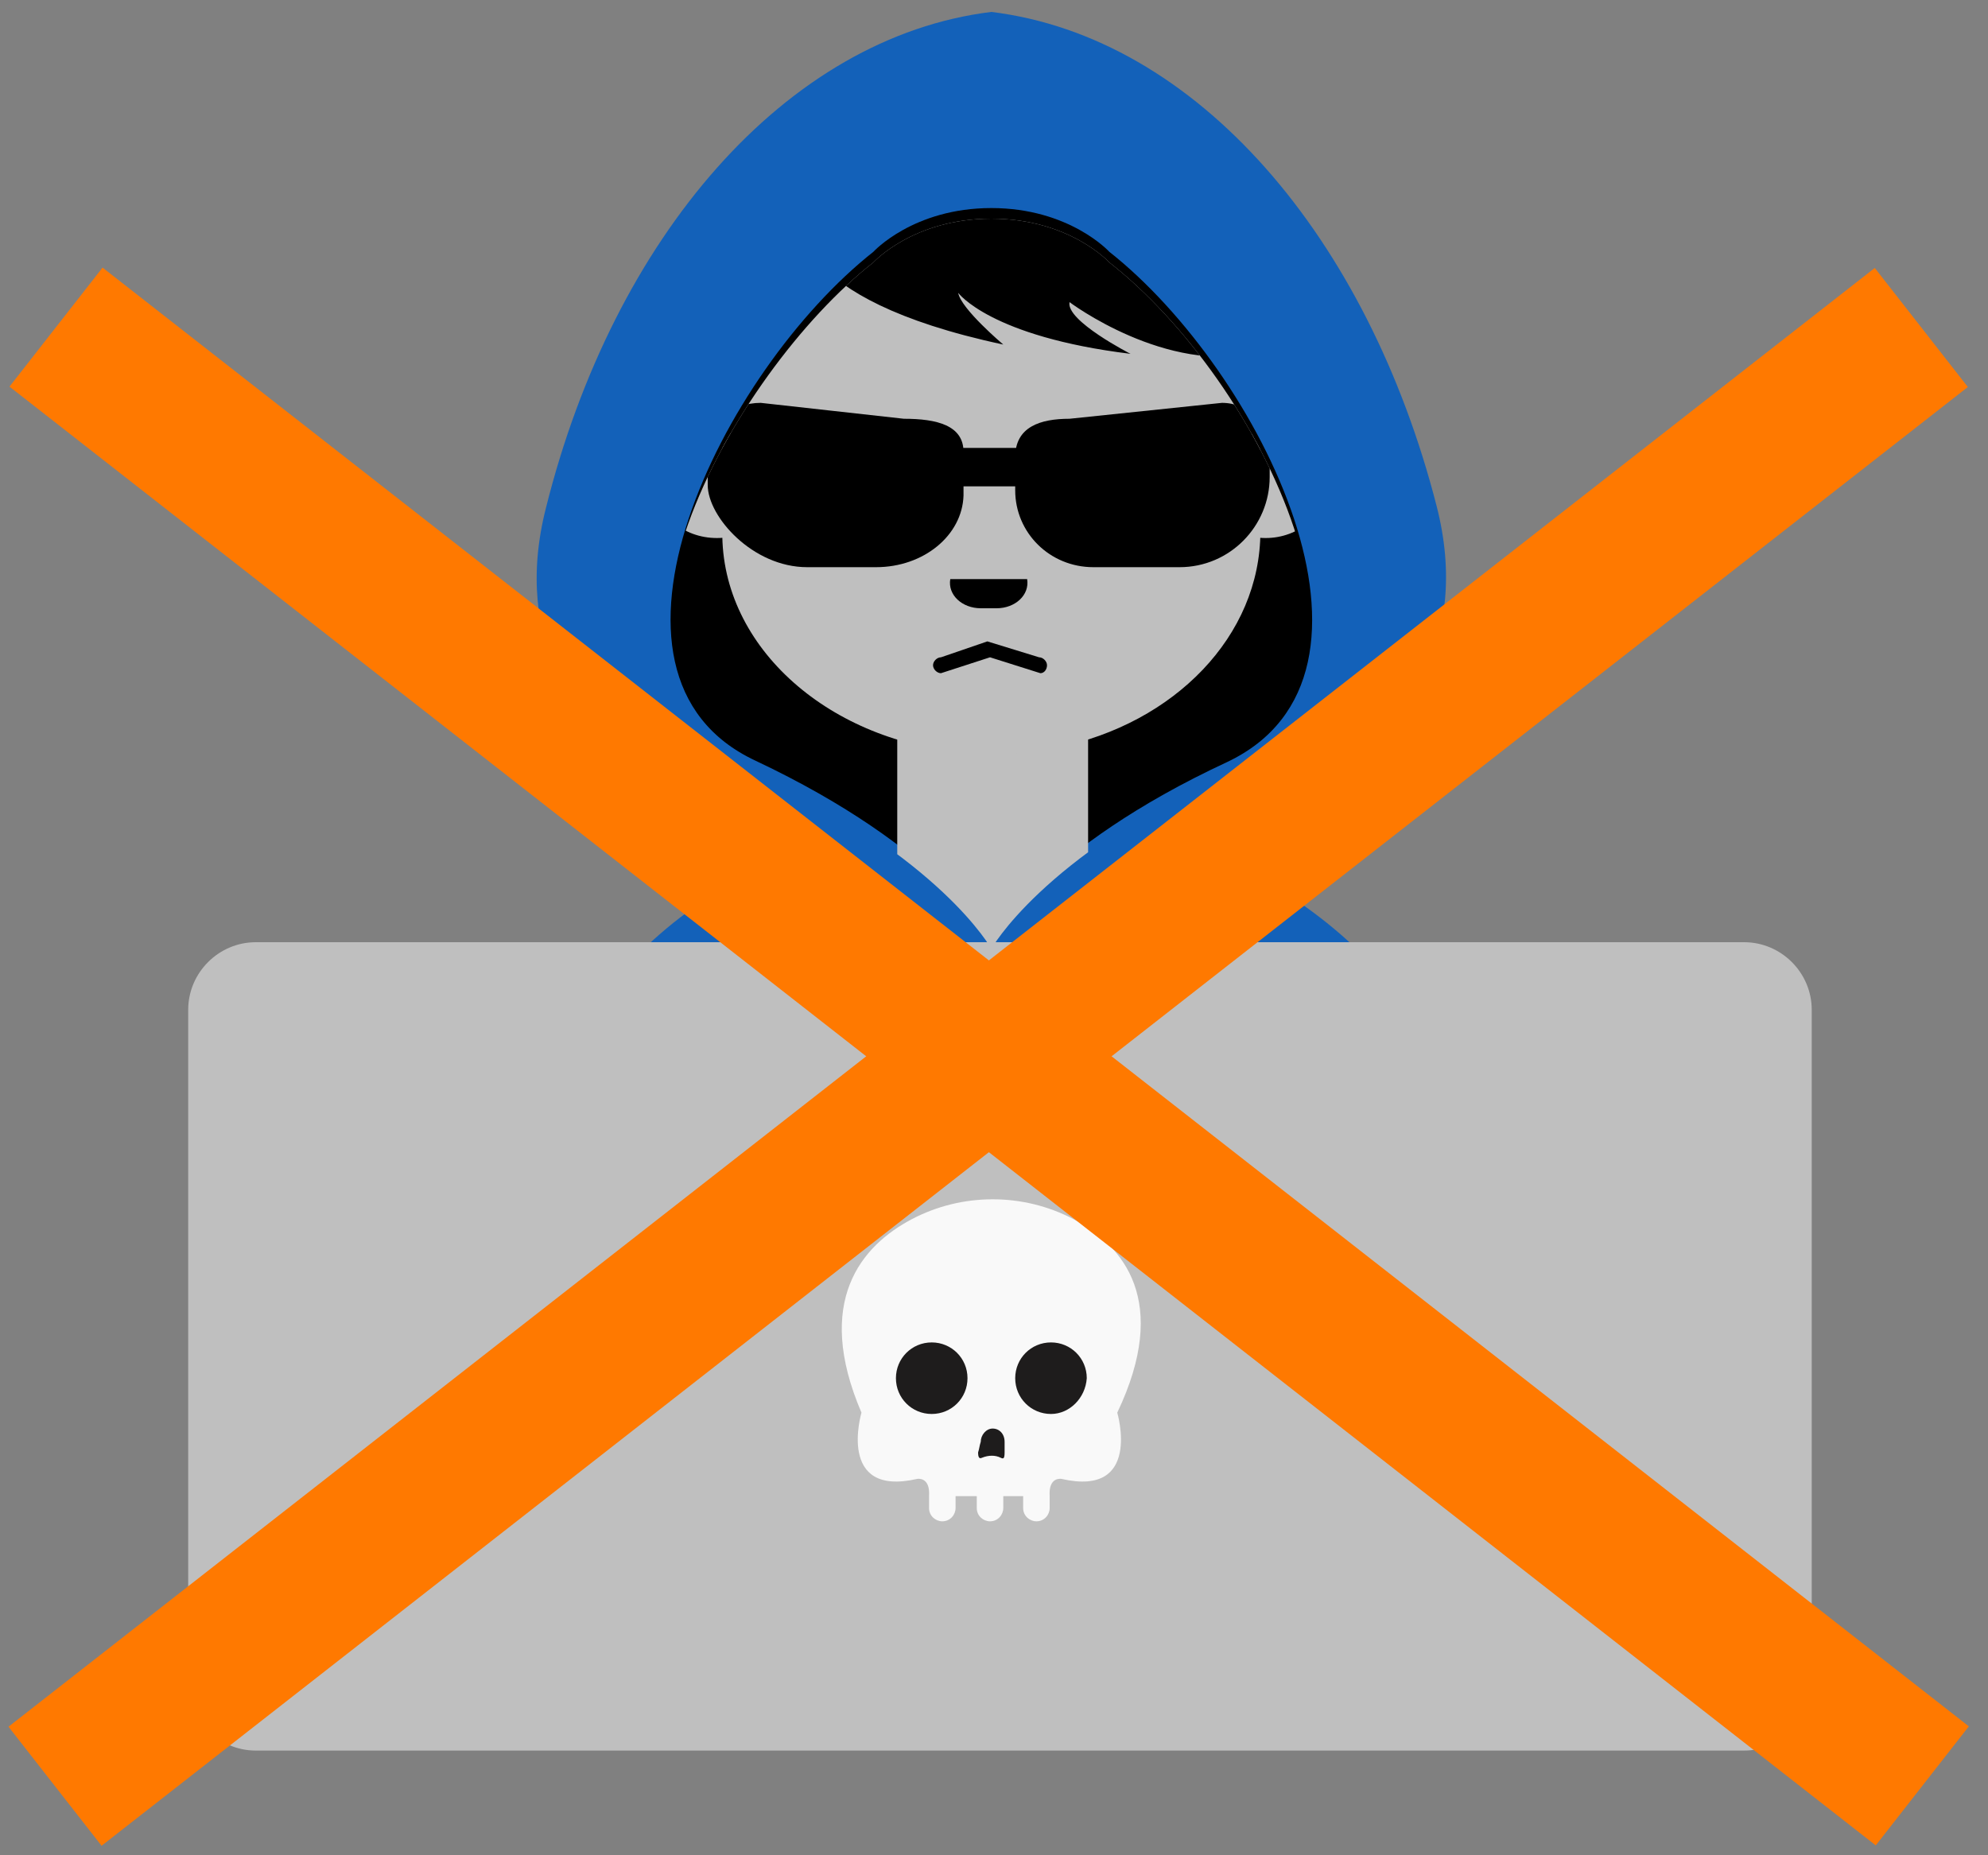
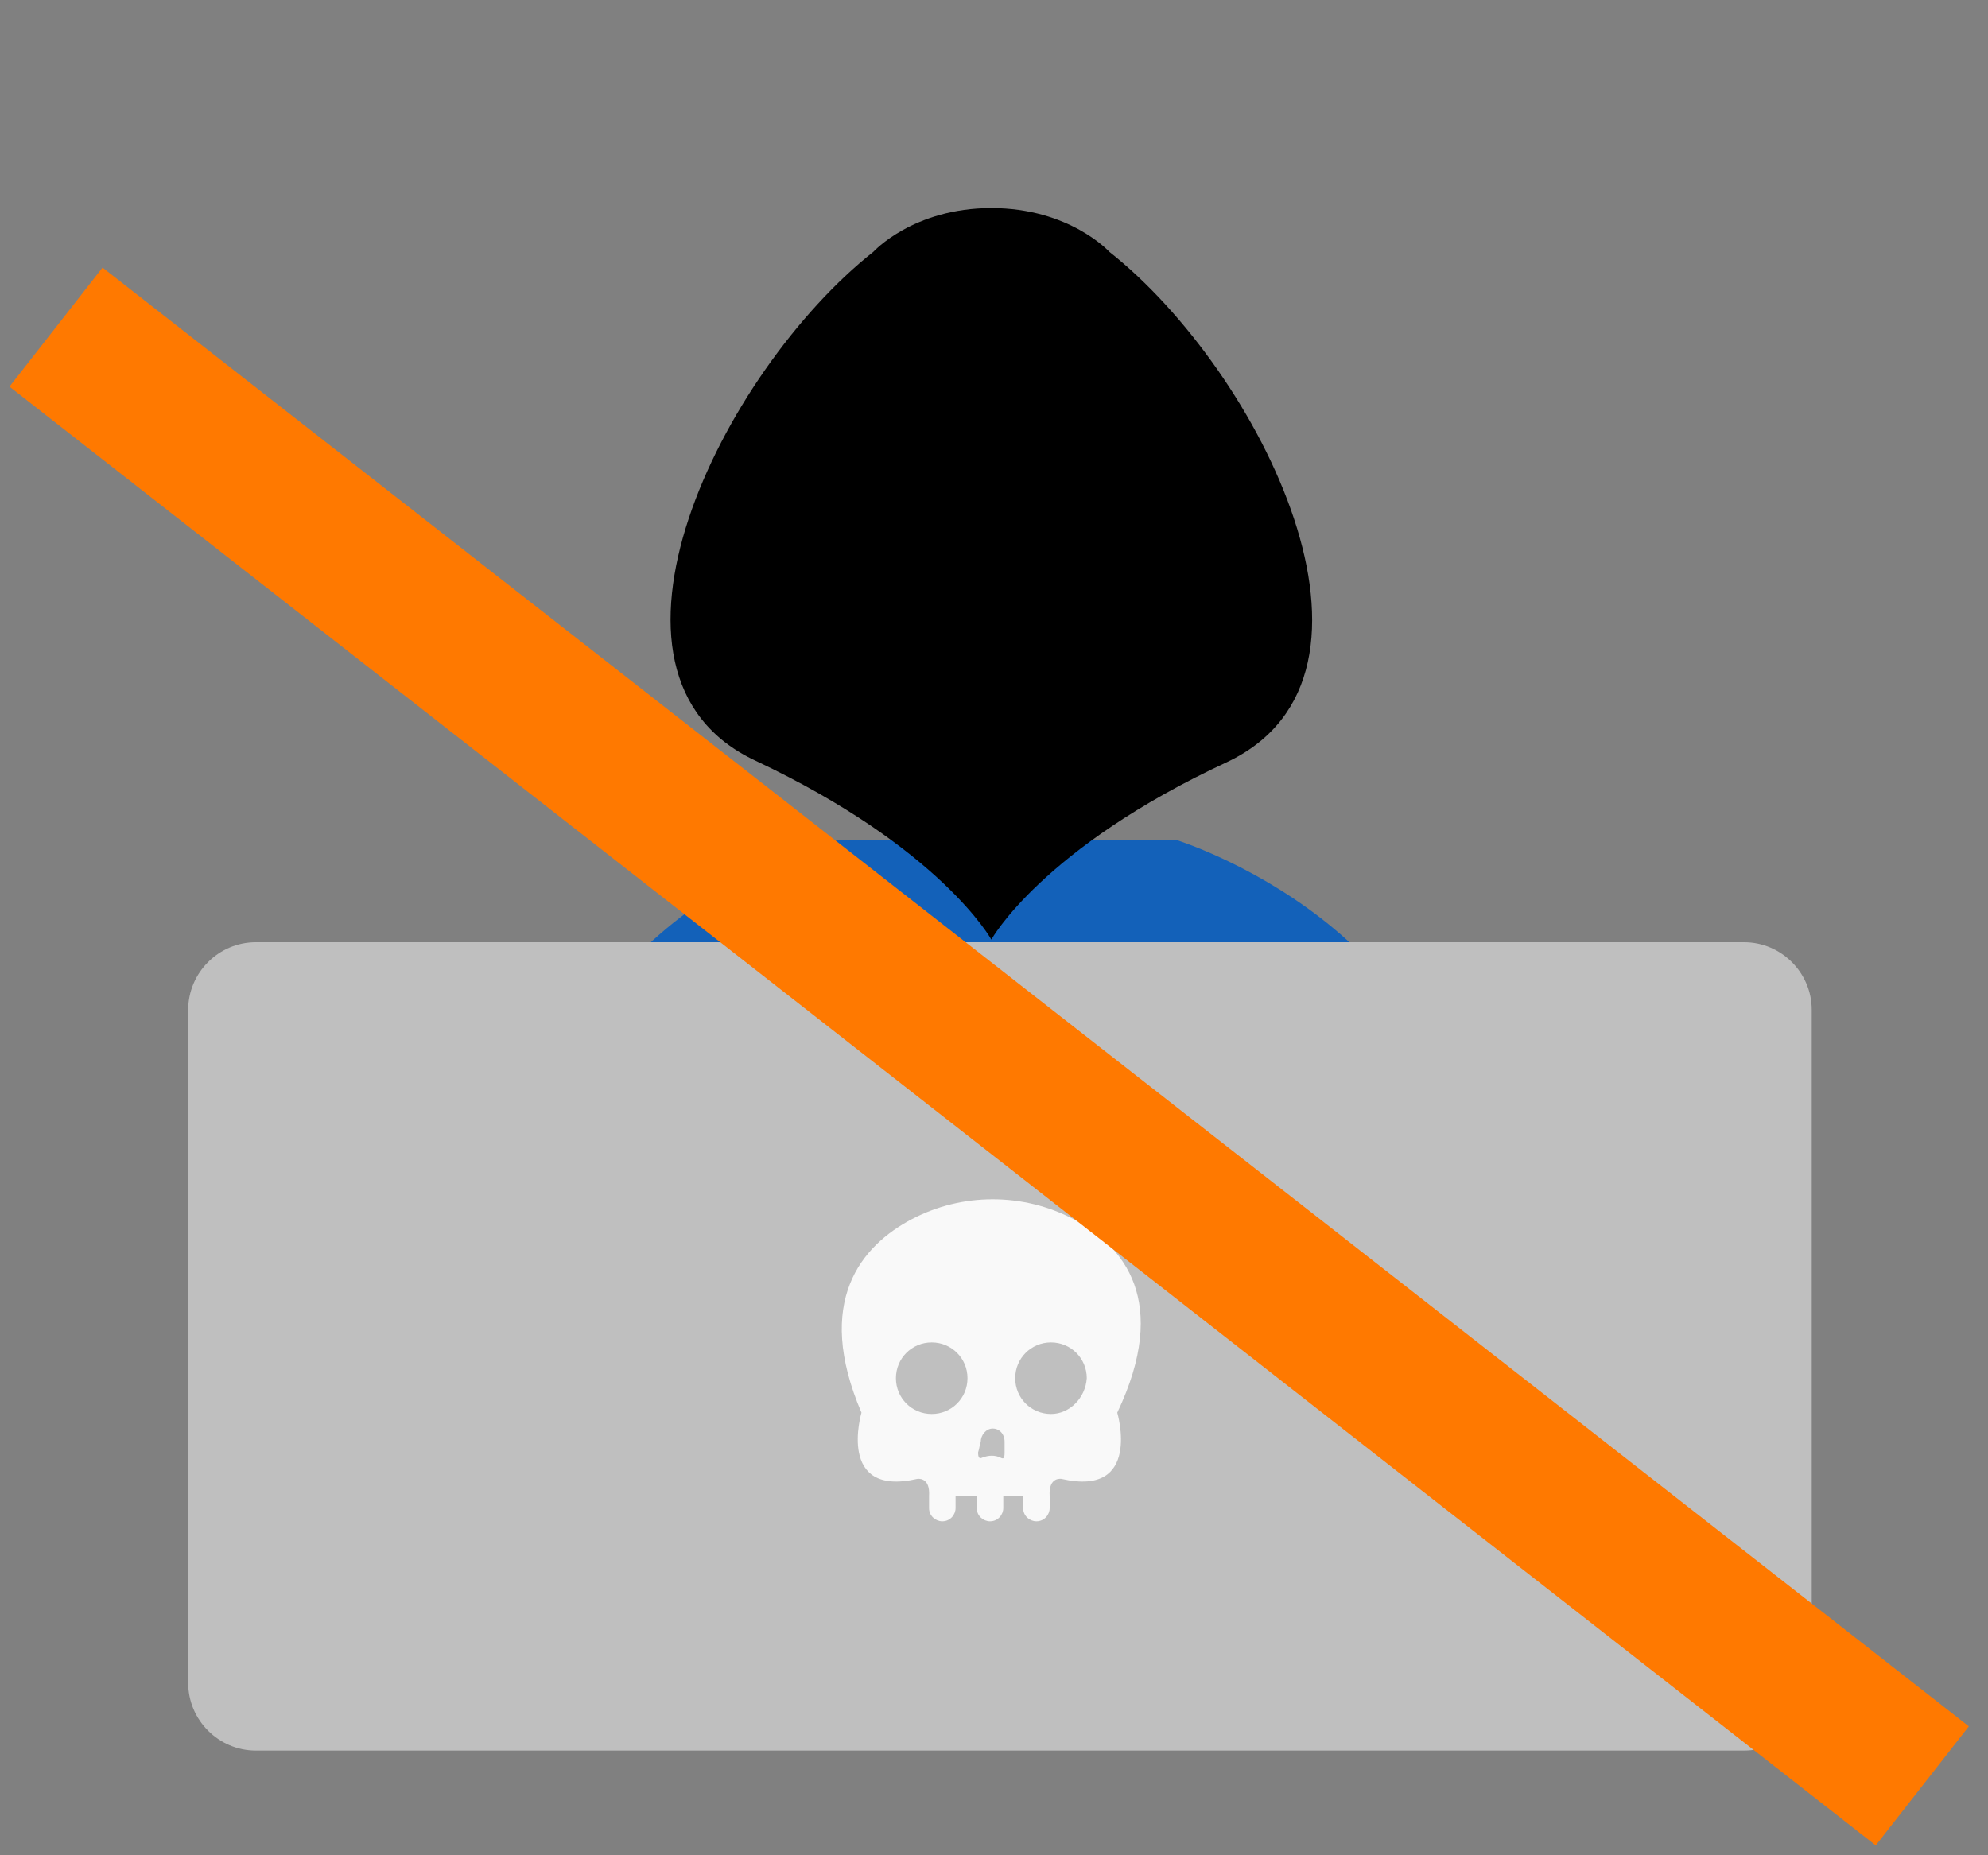
<svg xmlns="http://www.w3.org/2000/svg" xmlns:xlink="http://www.w3.org/1999/xlink" version="1.1" id="Calque_1" x="0px" y="0px" viewBox="0 0 150 140" style="enable-background:new 0 0 150 140;" xml:space="preserve">
  <rect x="0" y="0" width="150" height="140" fill="#808080" stroke="none" />
  <style type="text/css">
	.st0{fill:#1361B9;}
	.st1{clip-path:url(#SVGID_00000017514076459676155930000016879059218138345400_);fill:#BFBFBF;}
	.st2{clip-path:url(#SVGID_00000017514076459676155930000016879059218138345400_);}
	.st3{fill:#BFBFBF;}
	.st4{fill:#1E1C1C;}
	.st5{fill:#F9F9F9;}
	.st6{fill:#FF7900;}
</style>
  <g>
    <path class="st0" d="M88.8,63.4H76.1h-1.3H62.1c0,0-21.6,6.7-21.6,26.7v11.6h34.3h1.3h34.3V90C110.4,70.1,88.8,63.4,88.8,63.4z" />
-     <path class="st0" d="M108.4,38.2C103.2,17.9,90.3,2.8,74.8,0.9c-15.5,1.9-28.5,17-33.6,37.4c-5.2,20.3,20,27.2,20,27.2l13.6,6.2   l13.6-6.2C88.4,65.4,113.6,58.5,108.4,38.2z" />
    <path d="M83.7,19c0,0-3-3.3-8.9-3.3S65.9,19,65.9,19C54.5,28,43.1,50.9,57,57.4C71,64,74.8,70.9,74.8,70.9s3.8-6.9,17.8-13.4   C106.5,50.9,95.1,28,83.7,19z" />
    <g>
      <defs>
-         <path id="SVGID_1_" d="M83.7,19.8c0,0-3-3.3-8.9-3.3s-8.9,3.3-8.9,3.3C55.3,28.1,42.2,51.3,57,58.2c14,6.5,17.8,13.4,17.8,13.4     s3.8-6.9,17.8-13.4C106.5,51.6,95.1,28.7,83.7,19.8z" />
-       </defs>
+         </defs>
      <clipPath id="SVGID_00000057149186281538437070000003828036706602492554_">
        <use xlink:href="#SVGID_1_" style="overflow:visible;" />
      </clipPath>
      <path style="clip-path:url(#SVGID_00000057149186281538437070000003828036706602492554_);fill:#BFBFBF;" d="M79,49.4h-8.3    c-1.7,0-3,1.3-3,2.9v12.2c0,3.7,3.2,6.8,7.2,6.8s7.2-3,7.2-6.8V52.2C82,50.7,80.6,49.4,79,49.4z" />
-       <path style="clip-path:url(#SVGID_00000057149186281538437070000003828036706602492554_);fill:#BFBFBF;" d="M95.5,32.6    c-2.5,0-4.6,1.8-4.6,4c0,2.2,2,4,4.6,4c2.5,0,4.6-1.8,4.6-4C100.1,34.4,98,32.6,95.5,32.6z" />
      <path style="clip-path:url(#SVGID_00000057149186281538437070000003828036706602492554_);fill:#BFBFBF;" d="M54.1,32.6    c-2.5,0-4.6,1.8-4.6,4c0,2.2,2,4,4.6,4c2.5,0,4.6-1.8,4.6-4C58.6,34.4,56.6,32.6,54.1,32.6z" />
      <path style="clip-path:url(#SVGID_00000057149186281538437070000003828036706602492554_);fill:#BFBFBF;" d="M73.1,56.8L73.1,56.8    c0.5,0.1,1.1,0.1,1.7,0.1l0,0c1.7,0,3.4-0.2,5-0.5c0,0,0,0,0,0c8.8-1.8,15.3-8.4,15.3-16.3V20.4c0-9.3-9.1-7.8-20.3-7.8l0,0    c-11.2,0-20.3-1.5-20.3,7.8v19.7C54.4,48.9,62.7,56.1,73.1,56.8z" />
      <path style="clip-path:url(#SVGID_00000057149186281538437070000003828036706602492554_);" d="M77.5,43.7c0.2,1.2-0.9,2.2-2.3,2.2    H74c-1.4,0-2.5-1-2.3-2.2" />
      <path style="clip-path:url(#SVGID_00000057149186281538437070000003828036706602492554_);" d="M60.4,16.5c0,0-1.1,6,15.3,9.5    c0,0-3.2-2.7-3.4-3.9c0,0,2.4,3.3,13,4.6c0,0-4.9-2.5-4.6-3.9c0,0,7.3,5.5,14.3,3.8l-7.4-7.7c-5.1-5.4-13.9-7.2-21.5-4.5    L60.4,16.5z" />
      <g style="clip-path:url(#SVGID_00000057149186281538437070000003828036706602492554_);">
        <path d="M66.1,42.8h-5.2c-4.1,0-7.5-3.8-7.5-6.2v-2.9c0-1.8,1.8-3.3,4-3.3l10.8,1.2c2.5,0,4.5,0.5,4.5,2.5v3.3     C72.6,40.4,69.7,42.8,66.1,42.8z" />
-         <path d="M82.5,42.8h6.5c3.8,0,6.8-3.1,6.8-6.8v-2c0-2-1.6-3.6-3.6-3.6l-11.5,1.2c-2.2,0-4.1,0.6-4.1,2.9v2.5     C76.6,40.2,79.2,42.8,82.5,42.8z" />
+         <path d="M82.5,42.8h6.5c3.8,0,6.8-3.1,6.8-6.8v-2l-11.5,1.2c-2.2,0-4.1,0.6-4.1,2.9v2.5     C76.6,40.2,79.2,42.8,82.5,42.8z" />
        <rect x="72.1" y="33.8" width="4.9" height="2.9" />
      </g>
      <path style="clip-path:url(#SVGID_00000057149186281538437070000003828036706602492554_);" d="M78.5,50.8l-3.8-1.2l-3.7,1.2    c-0.3,0-0.6-0.3-0.6-0.6s0.3-0.6,0.6-0.6l3.5-1.2l3.9,1.2c0.3,0,0.6,0.3,0.6,0.6S78.8,50.8,78.5,50.8z" />
    </g>
  </g>
  <g>
    <path class="st3" d="M131.6,132.1H19.3c-2.8,0-5.1-2.3-5.1-5.1V76.2c0-2.8,2.3-5.1,5.1-5.1h112.3c2.8,0,5.1,2.3,5.1,5.1V127   C136.7,129.8,134.4,132.1,131.6,132.1z" />
-     <path class="st4" d="M74.8,111.6c-4.4,0-8-3.6-8-8c0-4.4,3.6-8,8-8c4.4,0,8,3.6,8,8C82.8,108,79.2,111.6,74.8,111.6z" />
    <path class="st5" d="M81,92c-3.8-2-8.4-2-12.2,0c-3.8,2-7.4,6.2-3.8,14.6c0,0-1.9,6.4,4.2,5c0,0,1-0.2,0.9,1.3v0v0.9   c0,0.6,0.5,1,1,1h0c0.6,0,1-0.5,1-1v-0.9h0.5h1.1v0.9c0,0.6,0.5,1,1,1h0c0.6,0,1-0.5,1-1v-0.9h1h0.3h0.2v0.9c0,0.6,0.5,1,1,1h0   c0.6,0,1-0.5,1-1v-0.9h0v0c-0.1-1.5,0.9-1.3,0.9-1.3c6.1,1.4,4.2-5,4.2-5C88.3,98.2,84.8,94,81,92z M70.3,106.7   c-1.5,0-2.7-1.2-2.7-2.7c0-1.5,1.2-2.7,2.7-2.7c1.5,0,2.7,1.2,2.7,2.7C73,105.5,71.8,106.7,70.3,106.7z M74,108.8   c0-0.5,0.4-1,0.9-1c0.5,0,0.9,0.4,0.9,1c0,0.2,0,0.5,0,0.8c0,0.5-0.1,0.5-0.3,0.4c-0.4-0.2-0.9-0.2-1.4,0c-0.2,0.1-0.3,0-0.3-0.4   C73.9,109.3,73.9,109.1,74,108.8z M79.3,106.7c-1.5,0-2.7-1.2-2.7-2.7c0-1.5,1.2-2.7,2.7-2.7c1.5,0,2.7,1.2,2.7,2.7   C81.9,105.5,80.7,106.7,79.3,106.7z" />
  </g>
  <g>
-     <rect x="-14.8" y="74" transform="matrix(0.788 -0.616 0.616 0.788 -33.28 62.871)" class="st6" width="178.7" height="11.4" />
    <rect x="68.9" y="-9.6" transform="matrix(0.616 -0.788 0.788 0.616 -34.162 89.383)" class="st6" width="11.4" height="178.7" />
  </g>
</svg>